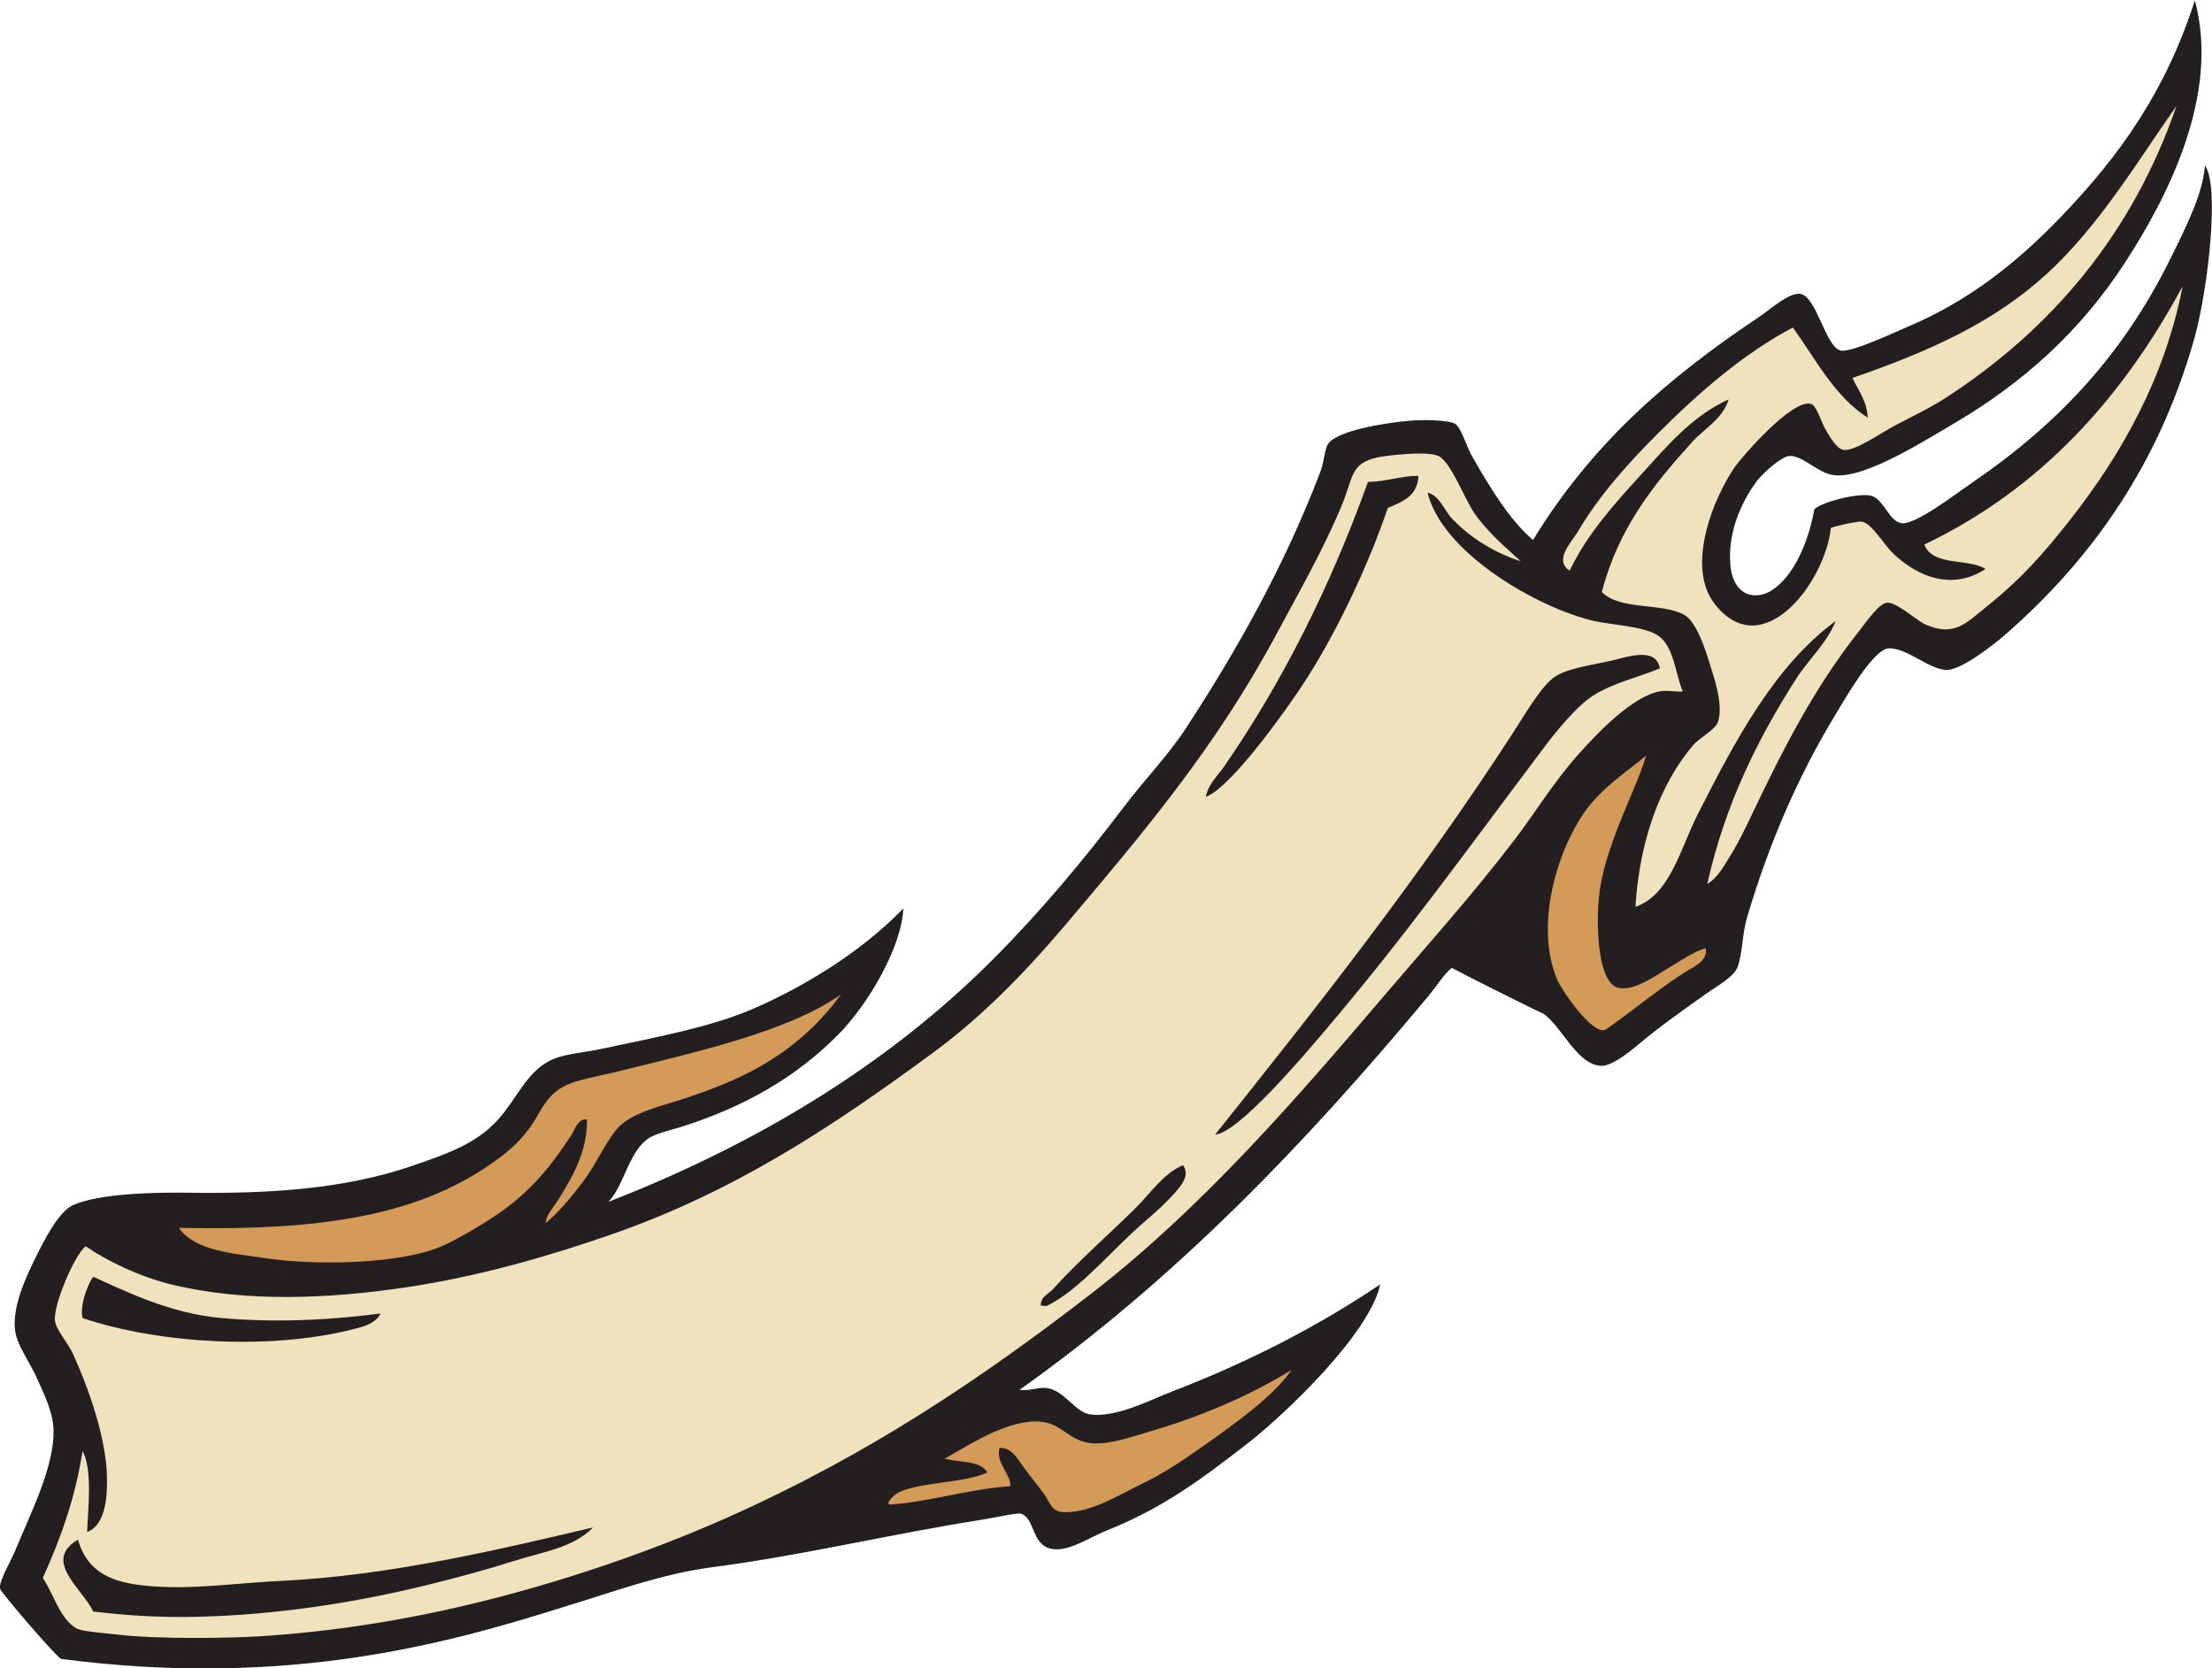
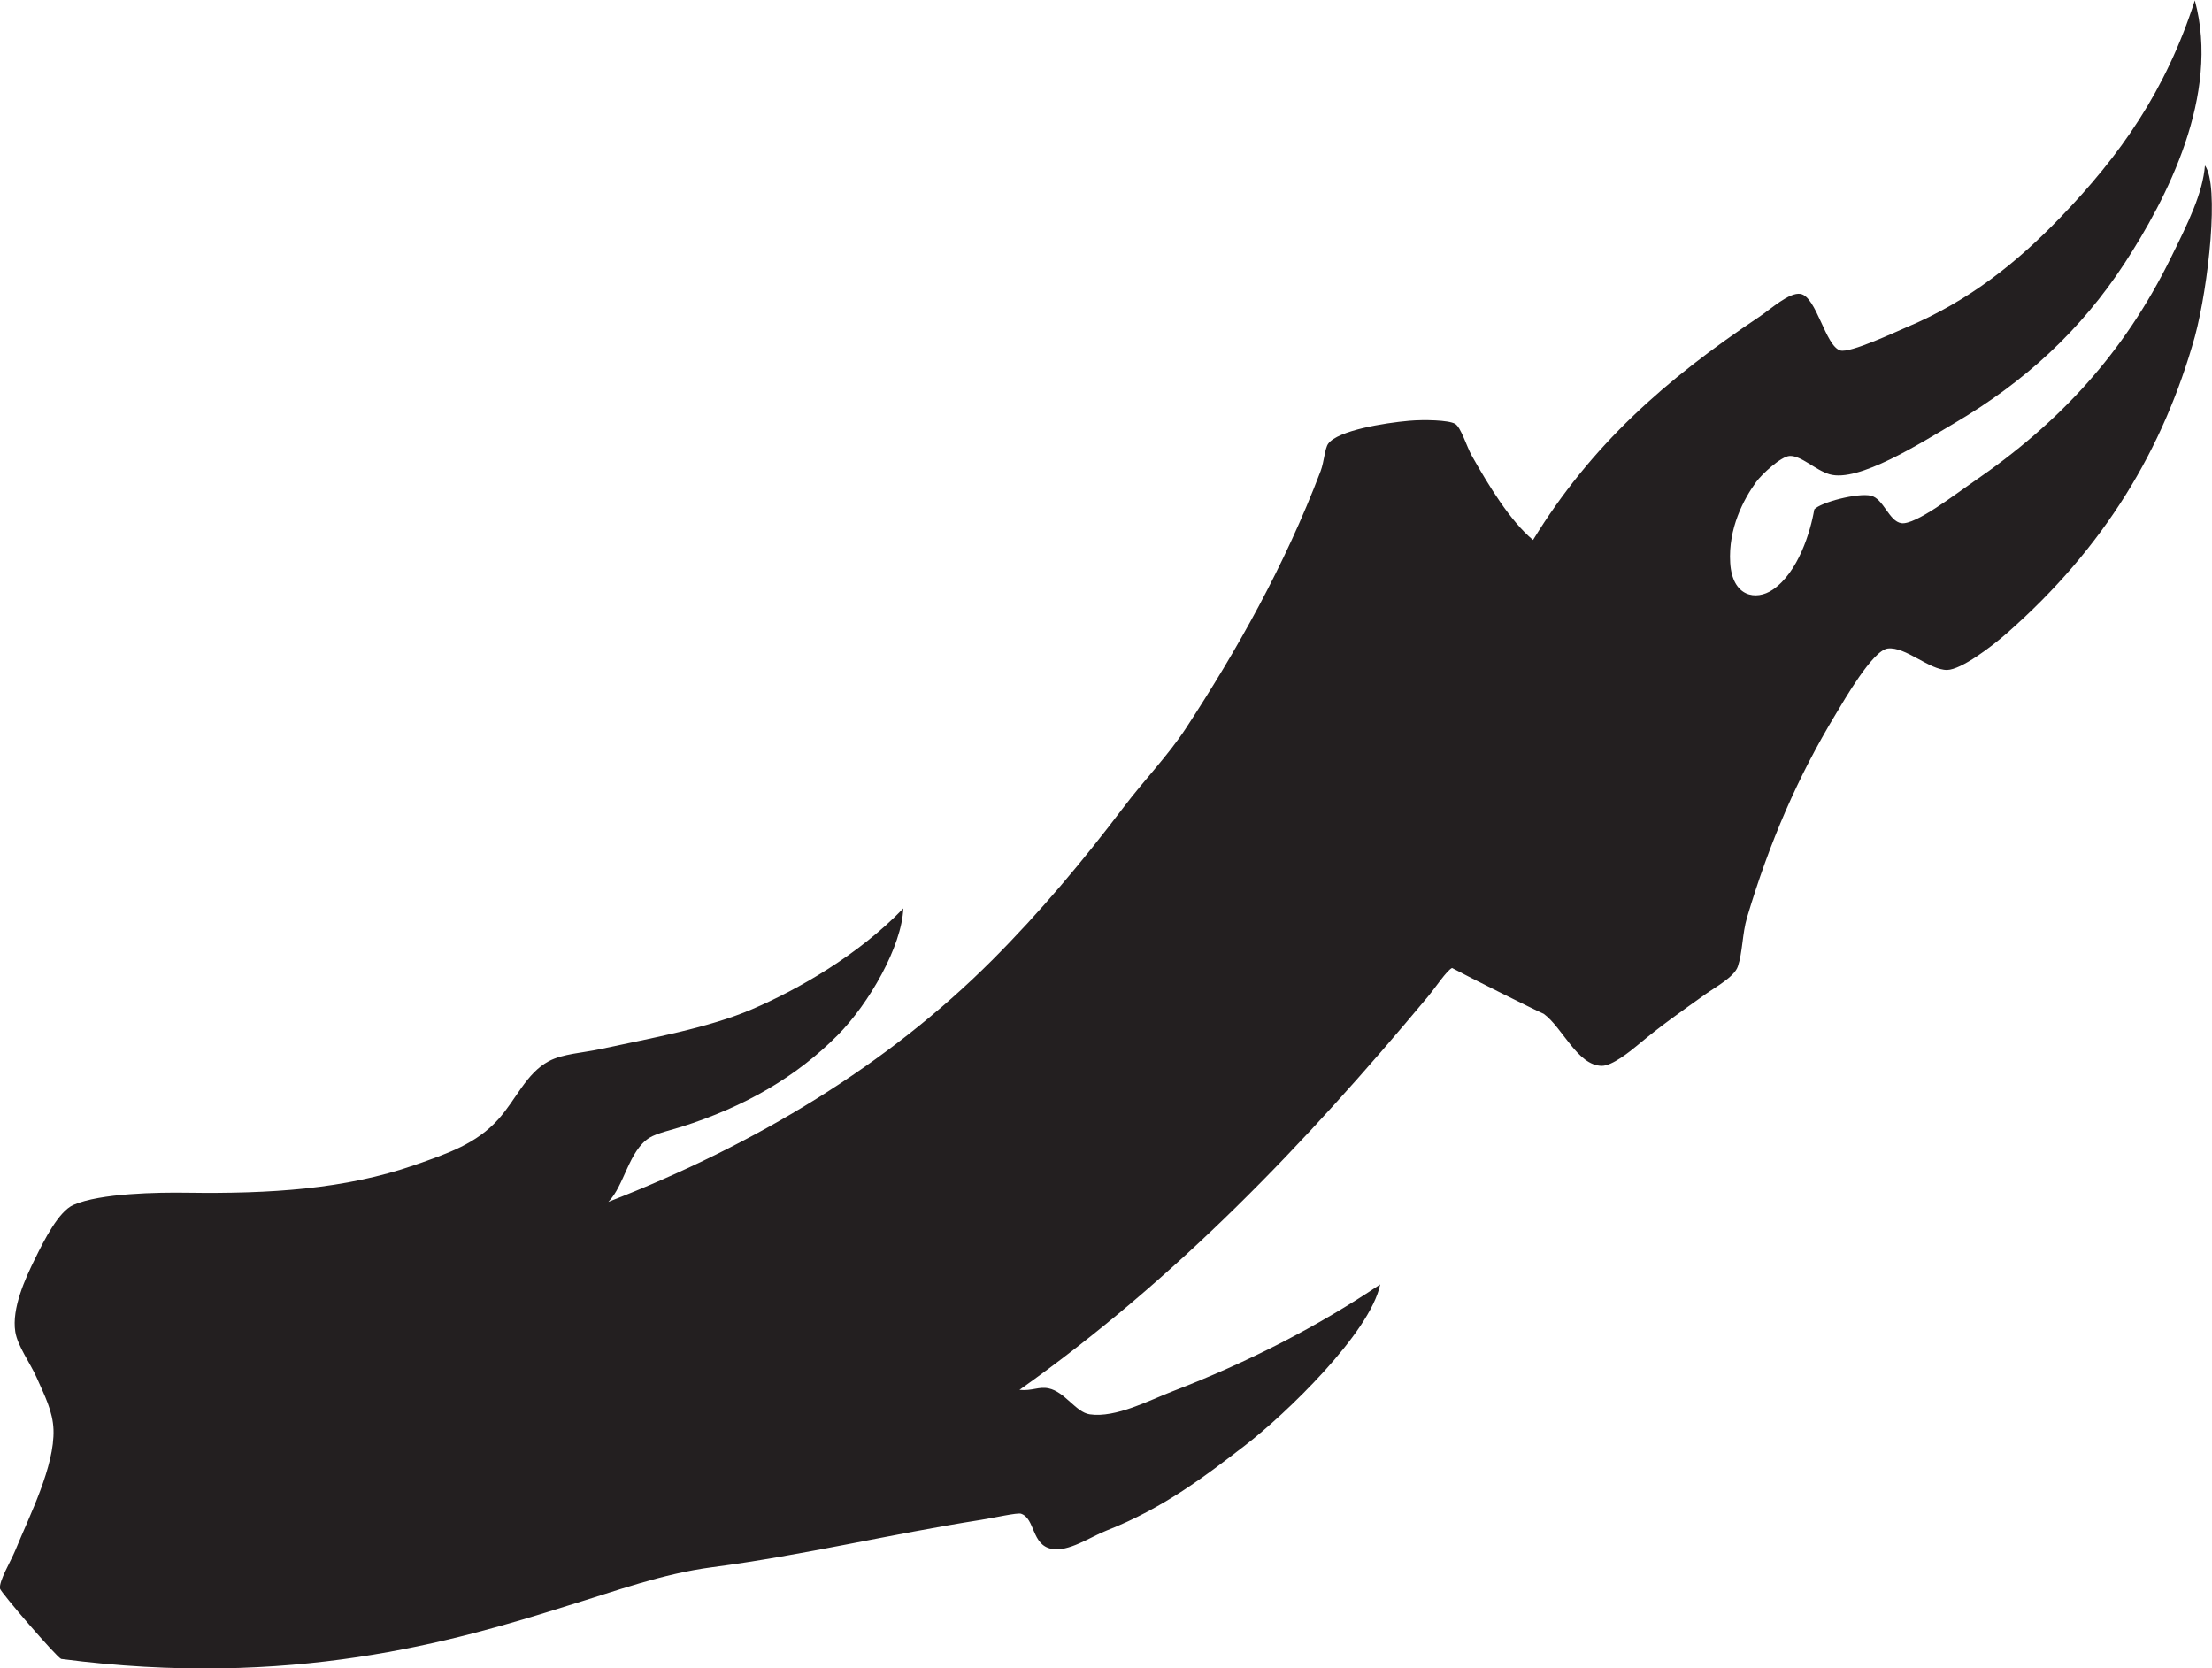
<svg xmlns="http://www.w3.org/2000/svg" viewBox="0 0 694.493 523.76" height="523.76" width="694.493" xml:space="preserve" id="svg2" version="1.1">
  <defs id="defs6" />
  <g transform="matrix(1.333,0,0,-1.333,0,523.76)" id="g10">
    <g transform="scale(0.1)" id="g12">
      <path id="path14" style="fill:#231f20;fill-opacity:1;fill-rule:evenodd;stroke:none" d="m 2127.61,1789.82 c -3.56,-89.18 -80.51,-224.1 -154.81,-298.8 -97.31,-97.84 -217.37,-167.94 -367.94,-215.65 -21.29,-6.76 -57.52,-14.9 -74.86,-25.55 -49.08,-30.12 -59.61,-113.55 -97.2,-151.19 349.86,136.05 658.25,323.43 903.61,568.79 113.29,113.3 215.58,235.79 309.6,360 49.97,66.04 104.86,121.86 147.6,187.21 118.71,181.53 232,381.68 316.79,604.79 8.56,22.53 9.74,53.47 18,64.8 22.64,31.07 131.74,48.85 190.8,54 34.15,2.98 92.8,1.78 108,-7.2 14.12,-8.33 27.12,-53.64 39.61,-75.6 40.31,-70.97 89.73,-152.65 143.99,-198 136.62,223.38 311.78,378.01 532.81,525.6 26.86,17.95 70.78,58.51 97.19,54 37.67,-6.42 58.49,-122.59 93.6,-133.2 23.09,-6.98 131.29,44.16 154.8,54 150.85,63.16 264.41,156.22 363.6,259.2 140.77,146.14 248.14,297.67 316.8,511.2 60.56,-223.54 -66.42,-467.13 -165.6,-619.2 -102.36,-156.95 -234.59,-279.13 -403.2,-378 -77.23,-45.29 -223.71,-138.68 -291.6,-118.8 -33.13,9.7 -66.66,44.15 -93.59,43.2 -20.71,-0.73 -66.3,-43.46 -79.2,-61.2 -29.34,-40.31 -66.3,-109.45 -61.2,-190.8 5,-80.08 60.86,-89.58 99.92,-63.19 60.74,41.06 89.43,137.7 98.07,189.19 15.23,16.97 102.55,39.37 133.21,32.4 30.02,-6.82 42.61,-60.56 71.99,-64.8 32.93,-4.74 127.12,68.39 169.2,97.2 204.22,139.82 354.65,303.47 464.4,525.62 42.39,85.8 76.34,154.72 81.38,219.58 34.41,-46.22 8.57,-283.1 -23.78,-403.2 -74.05,-264.17 -212.38,-495.95 -442.79,-698.4 -36.24,-31.84 -107.34,-85.64 -140.4,-86.4 -41.49,-0.95 -98.55,55.77 -140.4,50.4 -35.66,-4.57 -103.43,-123.49 -122.4,-154.8 -88.55,-146.11 -155.78,-300.54 -208.81,-478.8 -11.19,-37.66 -10.34,-81.88 -21.6,-115.19 -8.34,-24.68 -53.62,-49.08 -75.6,-64.81 -59.76,-42.77 -104.13,-73.4 -158.4,-118.79 -20.02,-16.76 -61.97,-50.57 -86.4,-50.41 -57.32,0.37 -92.52,90.32 -136.79,122.41 -16.42,6.78 -181.7,89.31 -216.01,108 -13.1,-6.58 -37.91,-44.82 -57.6,-68.41 -289.38,-346.79 -592.24,-663.372 -961.2,-925.2 30.52,-2.996 44.91,8.418 68.4,3.606 38.51,-7.891 64.18,-56.36 97.21,-61.203 61.25,-8.985 141.3,33.586 194.39,54.004 178.62,68.683 343.11,153.3 489.6,251.992 C 3227.17,789.934 3027.62,598.449 2934,526.223 2838.4,452.473 2740.76,377.5 2606.41,324.617 c -39.14,-15.387 -89.42,-50.996 -129.6,-43.199 -47.71,9.258 -38.3,71.504 -72.01,82.801 -8.5,2.851 -64.14,-9.754 -93.6,-14.395 -216.15,-34.031 -416.24,-82.996 -633.59,-111.601 -118.63,-15.614 -226.63,-55.985 -338.4,-90 C 1066.45,62.129 684.922,-48.418 144.004,22.227 131.77,27.91 1.387,179.238 0,187.824 c -2.852,17.684 25.574,64.598 36.008,90 33.875,82.52 92.984,198.192 90,284.403 -1.504,43.222 -21.145,80.617 -39.602,122.39 -15.262,34.555 -45.078,74.504 -50.398,108.012 -8.781,55.223 23.445,125.574 46.797,172.793 21.519,43.528 55.23,110.708 90,125.998 63.207,27.83 200.488,29.77 266.406,28.81 197.969,-2.93 374.605,8.63 536.394,64.79 80.955,28.11 146.545,50.89 198.005,108.01 42.29,46.94 65.5,108.1 118.79,136.79 32.84,17.68 79.46,19.54 122.4,28.81 118.86,25.64 253.68,49.55 356.4,93.6 108.68,46.59 251.4,128.22 356.41,237.59 v 0" />
-       <path id="path16" style="fill:#efe2bd;fill-opacity:1;fill-rule:evenodd;stroke:none" d="m 100.801,213.027 c 40.793,90 76.047,185.559 93.601,298.789 23.852,-44.187 13.125,-131.023 10.801,-190.8 45.918,16.925 47.59,92.011 46.801,129.609 -1.926,92.363 -43.266,208.691 -79.199,288 -13.723,30.293 -39.836,56.941 -43.203,79.199 -5.247,34.774 43.832,152.481 72,176.395 50.007,-34.531 127.136,-71.856 201.601,-90 177.527,-43.231 373.945,-33.321 550.801,-7.196 173.706,25.653 336.386,73.387 478.796,122.407 295.4,101.64 526.23,255.05 766.8,431.99 112.22,82.54 213.15,185.56 306.01,295.2 188.97,223.15 358.86,423.21 503.99,694.8 44.94,84.11 107.7,193.37 151.2,298.8 26.77,64.87 19.38,97.23 82.81,111.6 16.84,3.82 115.79,16.44 143.99,3.6 30.42,-13.84 61.79,-102.46 86.4,-136.8 34.44,-48.05 75.8,-81.17 108,-111.6 -54.77,18.18 -113.71,49.98 -162,100.8 -19.92,20.97 -27.92,52.9 -57.6,61.2 34.08,-142.07 260.57,-272.24 392.4,-302.4 37.91,-8.67 113.27,-12.06 147.6,-32.4 41.21,-24.4 43.74,-95.45 61.21,-133.2 -10.02,-2.7 -35.1,3.45 -54.01,0 -64.2,-11.7 -145.21,-95.56 -194.39,-151.2 -57.44,-64.96 -101.86,-138.14 -147.61,-198 -103.78,-135.8 -211.21,-254.61 -313.2,-374.4 -208.48,-244.85 -427.9,-496.7 -683.99,-694.791 -261.8,-202.531 -528.19,-380.606 -853.2,-525.606 -155.55,-69.394 -329.6,-131.562 -507.61,-180 C 1028.67,127.793 836.023,90.762 622.805,76.223 544.082,70.859 372.781,68.117 273.605,79.824 242.48,83.496 193.164,86.621 180,94.219 140.867,116.816 127.559,173.008 100.801,213.027 Z m 410.398,-90 c 170.09,7.727 335.981,34.582 489.601,71.993 71.09,17.316 142.58,36.574 208.8,57.609 66.74,21.18 140.35,31.031 187.21,79.187 C 1184.22,282.18 922.02,218.262 658.809,205.82 570.059,201.633 480.867,189.309 399.602,191.418 289.734,194.285 210.73,209.492 183.605,303.027 98.977,253.293 194.563,187.305 219.602,133.828 317.578,122.363 401.418,118.035 511.199,123.027 Z M 849.602,803.43 c 16.152,4.558 38.679,14.179 46.804,32.39 -94.711,-12.5 -227.597,-23.691 -374.402,-10.8 -120.422,10.578 -222.219,61.25 -302.402,97.207 -6.786,-6.758 -33.11,-61.856 -25.2,-97.207 186.61,-62.813 461.047,-76.434 655.2,-21.59 z m 1616.408,50.398 c 67.29,32.735 133.33,108.692 201.59,172.792 28.6,26.86 60.33,51.25 86.4,79.2 20.72,22.21 52.38,52.01 32.41,79.2 -46.76,-19.92 -76.06,-65.63 -111.61,-100.8 -64.07,-63.39 -136.92,-126.935 -194.4,-190.79 -10.6,-11.797 -30.81,-18.567 -28.8,-39.602 4.1,1.445 10.52,-1.894 14.41,0 z m 651.59,644.392 c 187.29,219.98 332.97,423.23 518.41,669.6 32.15,42.73 78.19,98.54 115.19,122.4 47.52,30.64 106.18,43.34 158.4,64.8 -9.29,52.31 -77.5,26.43 -115.2,18 -47.68,-10.66 -98.16,-17.14 -129.6,-36 -32.61,-19.57 -74.31,-92.38 -100.8,-133.2 -229.12,-353.11 -467.06,-652.04 -702,-946.8 53.97,3.66 205.39,182.24 255.6,241.2 z m -36,838.8 c 71.91,114.37 142.67,264.61 187.2,396 34.79,14.42 70.25,28.15 72,75.6 -44.03,-0.37 -74.9,-13.9 -118.8,-14.4 -89.57,-249.18 -202.76,-473.41 -338.39,-669.59 -15.47,-22.36 -38.8,-43.65 -43.21,-72.01 63.72,23.8 206.05,228.49 241.2,284.4 v 0" />
-       <path id="path18" style="fill:#d39b57;fill-opacity:1;fill-rule:evenodd;stroke:none" d="m 2354.4,519.023 c -10.85,-33.242 28.33,-64.492 25.2,-90 -100.69,-7 -193.72,-37.839 -284.4,-43.203 -11.02,4.219 14.6,25.41 21.61,28.797 49.65,24.086 154.6,21.504 208.8,46.801 -16.25,28.152 -65.43,23.367 -100.81,32.41 52.36,28.875 124.69,77.336 194.41,86.399 83.94,10.906 88.45,-47.551 158.39,-50.403 39.36,-1.609 91.28,16.465 133.2,28.797 122.31,35.981 233.49,84.594 331.2,144.008 -42.92,-62.246 -132.06,-125.84 -219.6,-187.207 -40.08,-28.086 -83.9,-57.18 -129.6,-79.199 -60.87,-29.336 -120.55,-68.555 -183.59,-68.399 -34.03,0.086 -33.32,19.649 -50.4,43.192 -14.1,19.445 -31.33,40.304 -46.81,61.211 -13.93,18.808 -28.45,48.859 -57.6,46.796 v 0" />
-       <path id="path20" style="fill:#d39b57;fill-opacity:1;fill-rule:evenodd;stroke:none" d="m 421.199,1037.42 c 336.262,-7.15 572.61,27.74 756.011,165.61 36.92,27.75 66.78,58.59 90,100.8 42.77,77.73 75.82,75.71 183.59,100.79 177.65,44.56 404.93,93.58 530.18,182.8 -112.68,-154.72 -258.64,-207.99 -364.57,-243.99 -54.69,-18.59 -133.09,-34.43 -165.61,-75.61 -28.62,-36.25 -47.76,-81.93 -75.6,-118.8 -27.97,-37.05 -55.36,-71.28 -90,-100.8 0.89,19.63 18.16,36.95 28.8,54.01 31.48,50.41 70.36,114.53 68.4,190.8 -22.16,1.68 -28.46,-24.5 -35.99,-36.01 -56.29,-85.95 -106.61,-146.05 -201.61,-205.2 -30.97,-19.28 -85.86,-52.269 -122.4,-64.797 C 918.809,951.504 737.98,949.617 630,965.422 544.844,977.891 460.637,982.598 421.199,1037.42 v 0" />
-       <path id="path22" style="fill:#d39b57;fill-opacity:1;fill-rule:evenodd;stroke:none" d="m 3877.2,2149.82 c -23.06,-81.87 -100.94,-216.19 -111.59,-338.39 -5.86,-67.13 -2.26,-197.74 46.79,-208.8 35.56,-8.03 85.5,27.62 111.6,43.19 35.71,21.3 64.71,42.1 93.6,50.4 5.41,-31.12 -29.26,-44.08 -50.4,-57.59 -59.88,-38.3 -126.97,-93.5 -183.59,-133.21 -28.95,-20.29 -104.34,90.11 -115.21,115.21 -52.42,121.07 -6.34,292.92 61.2,392.39 40.4,59.5 100.13,96.94 147.6,136.8 v 0" />
-       <path id="path24" style="fill:#efe2bd;fill-opacity:1;fill-rule:evenodd;stroke:none" d="m 4676.41,2589.02 c -38.6,26 -124.05,5.2 -144.01,57.6 274.19,131.41 466.23,344.97 608.4,608.4 -41.82,-215.74 -144.02,-395.73 -262.8,-547.2 -65.59,-83.64 -116.72,-141.52 -200.68,-208.8 -46.08,-36.93 -74.77,-70.98 -143.07,-40.18 -19.93,8.99 -65.29,51.04 -88.24,50.98 -19.68,-0.04 -50.55,-45.78 -68.41,-68.4 -104.87,-132.84 -178.03,-276.63 -251.99,-431.99 -14.75,-30.97 -29.63,-62.17 -46.81,-90 -16.75,-27.14 -32.38,-57.46 -57.6,-72.01 41.94,187.49 118.37,340.39 208.8,482.4 29.36,46.11 72.79,84.2 93.61,136.8 -143.19,-105.41 -234.51,-277.45 -324.01,-453.6 -43.05,-84.73 -65.49,-190.81 -147.6,-219.59 9.18,150 55.67,287.7 136.8,381.59 14.15,16.38 51.66,36.13 57.61,54 14.01,42.15 -11.11,109.34 -21.61,144 -8.99,29.66 -30.25,92.95 -57.6,108 -53.88,29.65 -151.35,9.95 -194.4,54 39.38,150.39 121.15,251.91 212.41,352.8 28.97,32.04 72.8,55.16 86.39,100.8 -87.21,-39.57 -147.89,-113.02 -208.8,-180 -60.87,-66.94 -124.81,-137.54 -165.6,-223.2 -38.64,24.17 4.79,67.61 18.01,90 52.52,89.07 121.37,164.58 190.8,234 95.08,95.09 200.97,187.32 316.79,248.4 54.47,-75.12 97.41,-161.79 176.4,-212.4 -2.34,40.87 -22.38,64.02 -36,93.6 180.25,62.5 331.98,130.16 457.2,244.8 122.22,111.89 209.05,257.56 306.01,396 -103.06,-299.24 -292.33,-524.87 -543.61,-687.6 -35.31,-22.86 -73.98,-41.45 -118.8,-64.8 -33.61,-17.51 -96.13,-62.39 -122.4,-57.6 -16.53,3.02 -31.81,31 -43.2,50.4 -8.22,14.03 -19.72,53.48 -32.39,57.6 -44.26,13.81 -164.03,-125.76 -179.27,-147.6 -49.36,-70.72 -118.02,-234.46 -47.54,-324 112.22,-142.55 259.27,51.08 273.16,179.58 14.69,6 63.51,15.87 72.44,14.82 23.12,-2.71 51.82,-52.87 71.42,-72 42.84,-42.82 129.5,-98.61 220.19,-39.6 v 0" />
    </g>
  </g>
</svg>